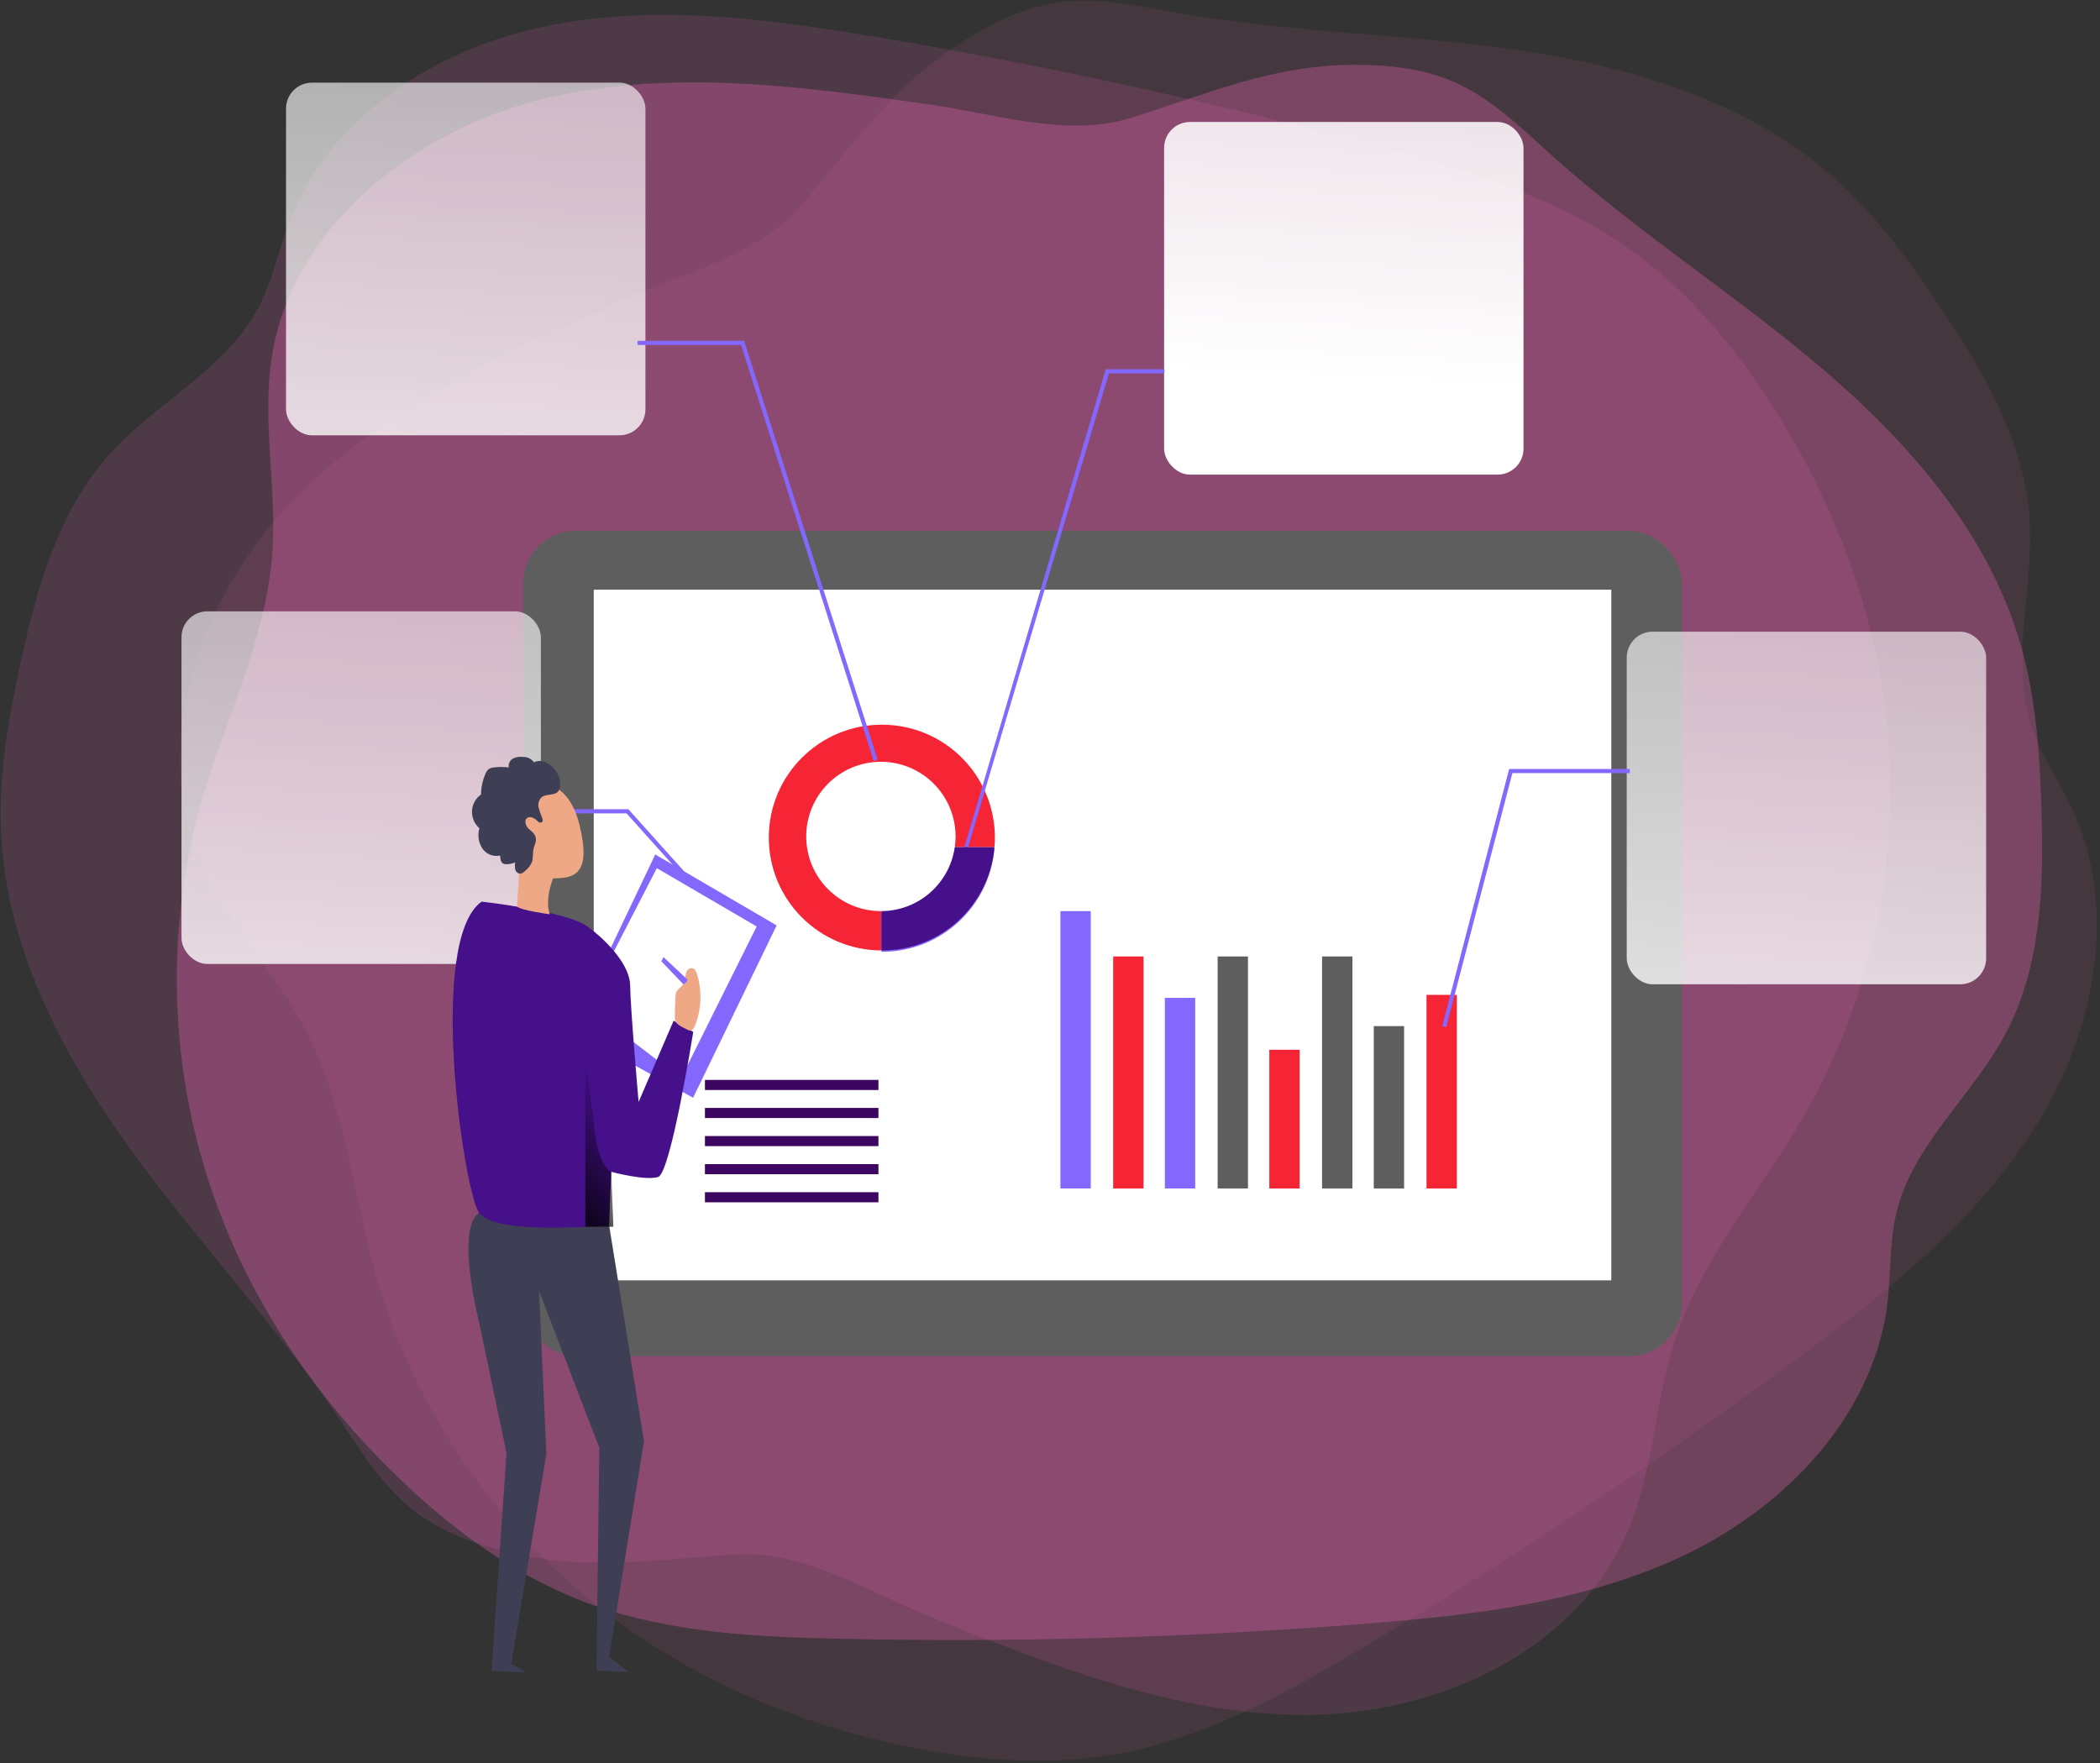
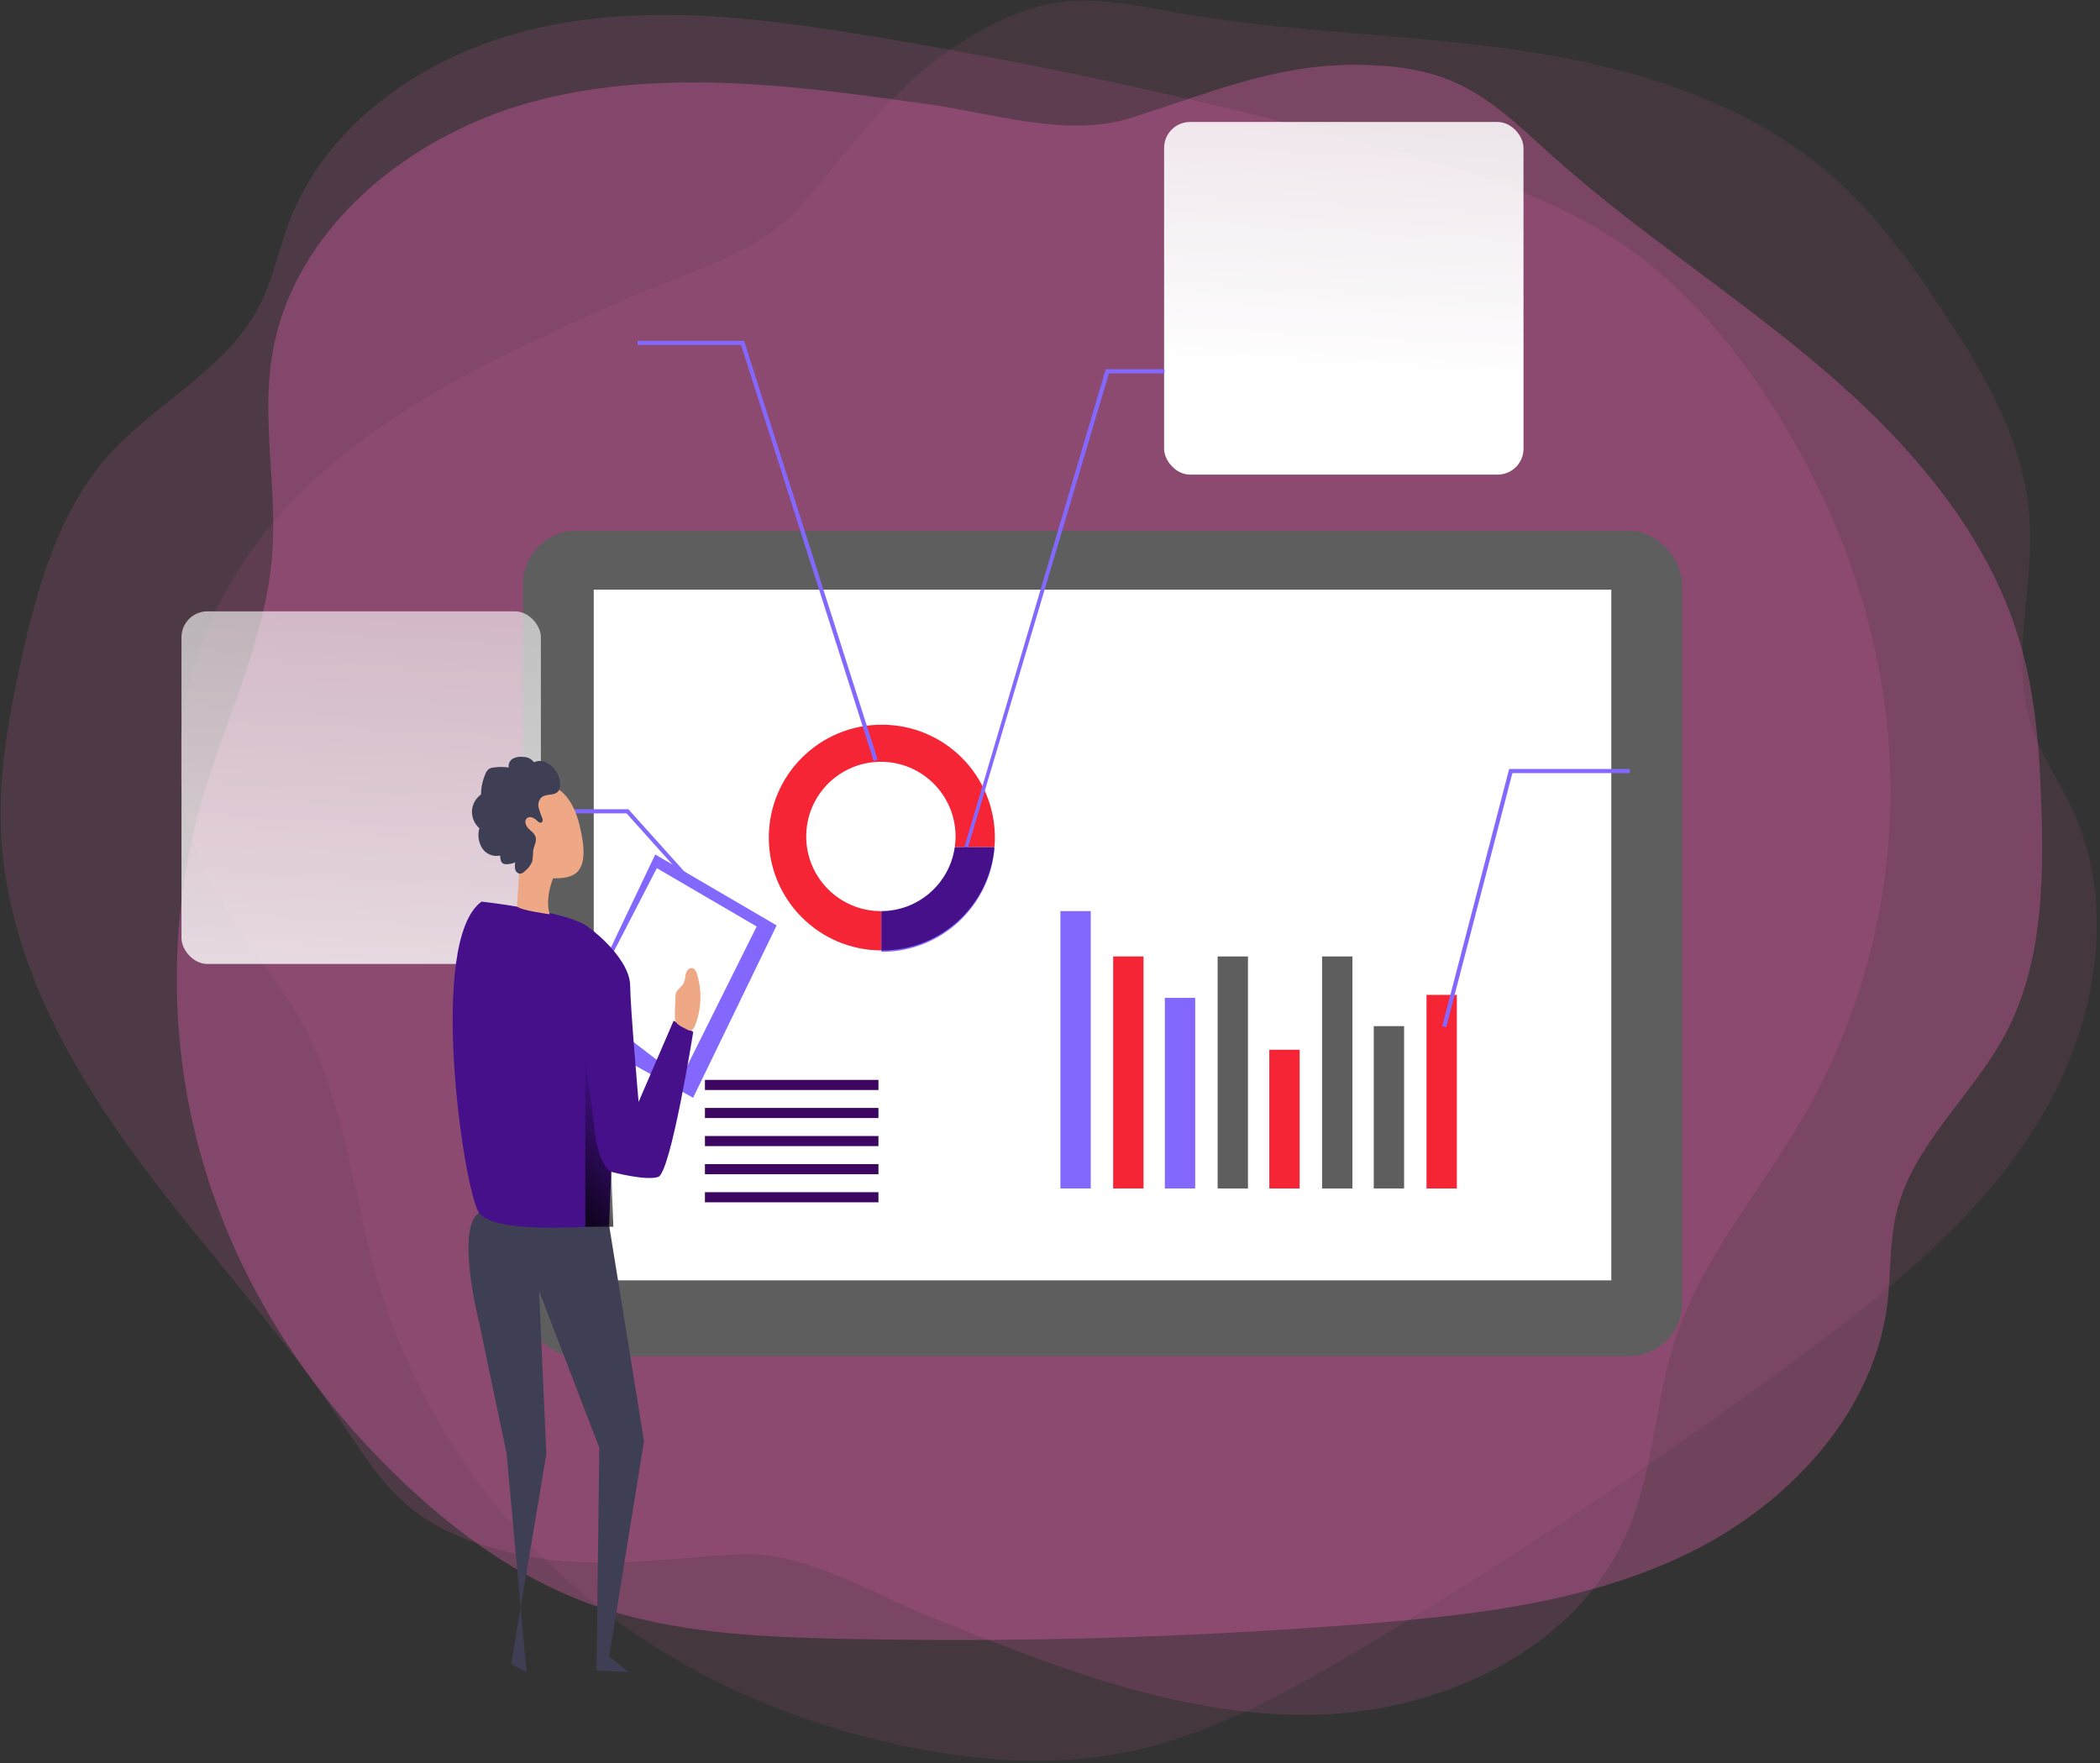
<svg xmlns="http://www.w3.org/2000/svg" width="605px" height="508px" viewBox="0 0 605 508" version="1.1">
  <rect x="0" y="0" width="605" height="508" fill="#333333" stroke="none" />
  <title>Group 2</title>
  <desc>Created with Sketch.</desc>
  <defs>
    <linearGradient x1="70.385%" y1="-315.578%" x2="41.168%" y2="208.23%" id="linearGradient-1">
      <stop stop-color="#FFFFFF" stop-opacity="0" offset="2%" />
      <stop stop-color="#FFFFFF" stop-opacity="0.06" offset="14%" />
      <stop stop-color="#FFFFFF" stop-opacity="0.39" offset="32%" />
      <stop stop-color="#FFFFFF" stop-opacity="0.68" offset="68%" />
      <stop stop-color="#FFFFFF" offset="100%" />
    </linearGradient>
    <linearGradient x1="77.974%" y1="-451.267%" x2="48.742%" y2="72.541%" id="linearGradient-2">
      <stop stop-color="#FFFFFF" stop-opacity="0" offset="2%" />
      <stop stop-color="#FFFFFF" stop-opacity="0.39" offset="32%" />
      <stop stop-color="#FFFFFF" stop-opacity="0.68" offset="68%" />
      <stop stop-color="#FFFFFF" offset="100%" />
    </linearGradient>
    <linearGradient x1="70.527%" y1="-317.893%" x2="41.296%" y2="205.915%" id="linearGradient-3">
      <stop stop-color="#FFFFFF" stop-opacity="0" offset="2%" />
      <stop stop-color="#FFFFFF" stop-opacity="0.39" offset="32%" />
      <stop stop-color="#FFFFFF" stop-opacity="0.68" offset="68%" />
      <stop stop-color="#FFFFFF" offset="100%" />
    </linearGradient>
    <linearGradient x1="70.257%" y1="-313.263%" x2="41.04%" y2="210.545%" id="linearGradient-4">
      <stop stop-color="#FFFFFF" stop-opacity="0" offset="2%" />
      <stop stop-color="#FFFFFF" stop-opacity="0.39" offset="32%" />
      <stop stop-color="#FFFFFF" stop-opacity="0.68" offset="68%" />
      <stop stop-color="#FFFFFF" offset="100%" />
    </linearGradient>
    <linearGradient x1="57.844%" y1="9.21%" x2="34.675%" y2="129.909%" id="linearGradient-5">
      <stop stop-color="#000000" stop-opacity="0" offset="0%" />
      <stop stop-color="#000000" offset="99%" />
    </linearGradient>
  </defs>
  <g id="Page-1" stroke="none" stroke-width="1" fill="none" fill-rule="evenodd">
    <g id="Desktop-HD-Copy" transform="translate(-745, -154)">
      <g id="Group-2" transform="translate(698.737, 60.676)">
        <path d="M642.52,387.1 C633.02,404.997 615.823,418.975 611.06,438.676 C608.997,447.177 609.477,456.093 608.465,464.789 C604.727,495.262 581.885,520.66 554.643,535.053 C553.501,535.676 552.346,536.247 551.191,536.819 C533.32,545.553 513.956,550.316 494.216,553.288 C482.211,555.079 470.063,556.195 458.019,557.182 C407.949,561.144 357.766,562.589 307.47,561.516 C283.187,561.023 258.425,559.868 235.583,551.809 C234.415,551.406 233.26,550.978 232.105,550.511 C213.571,543.308 197.128,531.51 182.566,517.987 L181.904,517.364 C160.178,497.066 142.229,472.55 130.614,445.178 C114.015,406.092 111.106,362.545 122.359,321.598 C129.225,297.264 141.217,274.058 143.125,248.919 C144.514,229.971 140.062,210.789 143.034,192.022 C148.913,154.774 183.54,127.351 220.1,118.123 C256.66,108.896 295.141,114.152 332.479,119.421 C350.727,122.017 372.076,128.986 390.129,123.405 C412.283,116.54 430.972,108.052 454.878,108 C464.651,108 474.619,109.025 483.574,112.945 C494.424,117.682 503.041,126.274 511.828,134.177 C536.422,156.241 564.455,174.073 589.594,195.487 C614.733,216.902 637.497,242.962 646.699,274.655 C651.228,290.152 652.344,306.439 652.825,322.571 C653.525,344.609 652.812,367.645 642.52,387.1 Z" id="Path" fill="#FD68BE" fill-rule="nonzero" opacity="0.083" transform="translate(384.321, 334.93) rotate(-32) translate(-384.321, -334.93) " />
        <path d="M573.897,389.494 C564.396,407.391 547.2,421.369 542.437,441.07 C540.373,449.571 540.854,458.487 539.841,467.183 C536.103,497.656 513.262,523.055 486.02,537.448 C484.878,538.071 483.723,538.642 482.568,539.213 C464.696,547.947 445.333,552.71 425.593,555.682 C413.588,557.473 401.44,558.59 389.396,559.576 C339.325,563.539 289.142,564.984 238.847,563.911 C214.564,563.418 189.801,562.262 166.96,554.203 C165.791,553.801 164.636,553.372 163.481,552.905 C144.948,545.702 128.505,533.905 113.943,520.381 L113.281,519.758 C91.555,499.46 73.606,474.944 61.99,447.573 C45.392,408.486 42.483,364.939 53.736,323.992 C60.602,299.658 72.594,276.453 74.502,251.314 C75.89,232.365 71.439,213.183 74.411,194.416 C80.29,157.168 114.916,129.745 151.476,120.517 C188.036,111.29 226.517,116.546 263.856,121.815 C282.104,124.411 303.453,131.38 321.506,125.8 C343.66,118.934 362.349,110.446 386.255,110.394 C396.028,110.394 405.995,111.42 414.95,115.339 C425.8,120.076 434.418,128.668 443.204,136.572 C467.798,158.635 495.832,176.467 520.971,197.882 C546.11,219.296 568.874,245.356 578.076,277.05 C582.605,292.546 583.721,308.834 584.201,324.966 C584.902,347.003 584.188,370.04 573.897,389.494 Z" id="Path-Copy" fill="#FD68BE" fill-rule="nonzero" opacity="0.137" transform="translate(315.698, 337.324) rotate(-166) translate(-315.698, -337.324) " />
        <g id="data_analytics_" transform="translate(97.198, 111.824)">
          <path d="M526.897,279.266 C517.396,297.163 500.2,311.141 495.437,330.842 C493.373,339.343 493.854,348.259 492.841,356.954 C489.103,387.428 466.262,412.826 439.02,427.219 C437.878,427.842 436.723,428.413 435.568,428.984 C417.696,437.719 398.333,442.482 378.593,445.454 C366.588,447.245 354.44,448.361 342.396,449.347 C292.325,453.31 242.142,454.755 191.847,453.682 C167.564,453.189 142.801,452.034 119.96,443.974 C118.791,443.572 117.636,443.144 116.481,442.677 C97.948,435.474 81.505,423.676 66.943,410.153 L66.281,409.53 C44.555,389.232 26.606,364.715 14.99,337.344 C-1.608,298.258 -4.517,254.711 6.736,213.764 C13.602,189.429 25.594,166.224 27.502,141.085 C28.89,122.137 24.439,102.955 27.411,84.188 C33.29,46.94 67.916,19.517 104.476,10.289 C141.036,1.061 179.517,6.318 216.856,11.587 C235.104,14.182 256.453,21.152 274.506,15.571 C296.66,8.706 315.349,0.218 339.255,0.166 C349.028,0.166 358.995,1.191 367.95,5.111 C378.8,9.848 387.418,18.439 396.204,26.343 C420.798,48.406 448.832,66.239 473.971,87.653 C499.11,109.067 521.874,135.128 531.076,166.821 C535.605,182.317 536.721,198.605 537.201,214.737 C537.902,236.775 537.188,259.811 526.897,279.266 Z" id="Path" fill="#FD68BE" fill-rule="nonzero" opacity="0.303" />
          <rect id="Rectangle" fill="#5E5E5E" fill-rule="nonzero" x="99.743" y="134.419" width="333.911" height="237.812" rx="15.27" />
          <rect id="Rectangle" fill="#FFFFFF" fill-rule="nonzero" x="120.122" y="151.399" width="293.153" height="198.996" />
          <rect id="Rectangle" fill="#8468FD" fill-rule="nonzero" x="254.566" y="244.011" width="8.74" height="79.913" />
          <rect id="Rectangle" fill="#F52536" fill-rule="nonzero" x="269.766" y="257.077" width="8.74" height="66.847" />
          <rect id="Rectangle" fill="#8468FD" fill-rule="nonzero" x="284.657" y="269.01" width="8.74" height="54.914" />
          <rect id="Rectangle" fill="#5E5E5E" fill-rule="nonzero" x="299.857" y="257.077" width="8.74" height="66.847" />
          <rect id="Rectangle" fill="#F52536" fill-rule="nonzero" x="314.748" y="283.96" width="8.74" height="39.964" />
          <rect id="Rectangle" fill="#5E5E5E" fill-rule="nonzero" x="329.948" y="257.077" width="8.74" height="66.847" />
          <rect id="Rectangle" fill="#5E5E5E" fill-rule="nonzero" x="344.839" y="277.147" width="8.74" height="46.777" />
          <rect id="Rectangle" fill="#F52536" fill-rule="nonzero" x="360.038" y="268.142" width="8.74" height="55.782" />
          <rect id="Rectangle" fill="#3D0660" fill-rule="nonzero" x="152.155" y="292.641" width="49.984" height="2.913" />
          <rect id="Rectangle" fill="#3D0660" fill-rule="nonzero" x="152.155" y="300.719" width="49.984" height="2.913" />
          <rect id="Rectangle" fill="#3D0660" fill-rule="nonzero" x="152.155" y="308.812" width="49.984" height="2.913" />
          <rect id="Rectangle" fill="#3D0660" fill-rule="nonzero" x="152.155" y="316.905" width="49.984" height="2.913" />
          <rect id="Rectangle" fill="#3D0660" fill-rule="nonzero" x="152.155" y="324.998" width="49.984" height="2.913" />
          <rect id="Rectangle" x="220.106" y="292.641" width="49.984" height="35.918" />
          <path d="M203.169,190.303 C185.21,190.251 170.608,204.767 170.555,222.726 C170.502,240.686 185.019,255.288 202.978,255.341 L202.978,244.011 L202.846,244.011 C190.965,244.011 181.333,234.379 181.333,222.498 C181.333,210.617 190.965,200.986 202.846,200.986 C214.727,200.986 224.358,210.617 224.358,222.498 C224.361,223.528 224.283,224.556 224.123,225.574 L235.556,225.574 C235.651,224.66 235.695,223.741 235.688,222.822 C235.692,214.196 232.267,205.923 226.168,199.824 C220.069,193.724 211.795,190.3 203.169,190.303 L203.169,190.303 Z" id="Path" fill="#F52536" fill-rule="nonzero" />
-           <rect id="Rectangle" fill="url(#linearGradient-1)" fill-rule="nonzero" x="417.718" y="163.494" width="103.544" height="101.602" rx="7.47" />
          <rect id="Rectangle" fill="url(#linearGradient-2)" fill-rule="nonzero" x="284.436" y="16.645" width="103.544" height="101.602" rx="7.47" />
-           <rect id="Rectangle" fill="url(#linearGradient-3)" fill-rule="nonzero" x="31.468" y="5.315" width="103.544" height="101.602" rx="7.47" />
          <rect id="Rectangle" fill="url(#linearGradient-4)" fill-rule="nonzero" x="1.348" y="157.638" width="103.544" height="101.602" rx="7.47" />
          <polygon id="Path" fill="#8468FD" fill-rule="nonzero" points="365.718 277.427 364.57 277.132 383.846 203.061 418.601 203.061 418.601 204.253 384.773 204.253" />
          <polygon id="Path" fill="#8468FD" fill-rule="nonzero" points="284.539 89.069 268.545 89.069 225.182 234.932 224.167 234.829 267.633 87.877 284.539 87.877" />
          <polygon id="Path" fill="#8468FD" fill-rule="nonzero" points="200.771 200.736 162.573 80.903 132.747 80.903 132.747 79.711 163.441 79.711 163.573 80.138 201.904 200.368" />
          <polygon id="Path" fill="#8468FD" fill-rule="nonzero" points="156.731 246.129 129.569 215.847 102.936 215.847 102.936 214.656 130.098 214.656 157.629 245.335" />
          <path d="M235.556,225.971 C234.147,242.801 220.074,255.743 203.184,255.738 L202.993,255.738 L202.993,244.423 C213.637,244.355 222.629,236.508 224.137,225.971 L235.556,225.971 Z" id="Path" fill="#8468FD" fill-rule="nonzero" />
          <path d="M235.556,225.574 C234.147,242.404 220.074,255.346 203.184,255.341 L202.993,255.341 L202.993,244.011 C213.635,243.95 222.629,236.108 224.137,225.574 L235.556,225.574 Z" id="Path" fill="#45108A" fill-rule="nonzero" />
          <polygon id="Path" fill="#8468FD" fill-rule="nonzero" points="122.697 259.49 137.838 227.692 172.814 248.131 148.741 297.791 129.966 287.344" />
          <polygon id="Path" fill="#FFFFFF" fill-rule="nonzero" points="125.566 256.312 138.294 231.636 167.061 248.44 145.254 292.2 130.422 280.84" />
-           <path d="M124.551,334.548 L134.601,396.73 L124.551,458.839 L130.216,463.253 L120.917,462.856 L121.726,398.658 L104.363,353.441 L106.467,400.394 L96.344,460.929 L100.758,463.342 L90.664,462.944 L94.99,400.173 L87.118,362.637 C87.118,362.637 80.173,335.357 87.118,330.913 C94.063,326.469 124.551,334.548 124.551,334.548 Z" id="Path" fill="#3E3E54" fill-rule="nonzero" />
+           <path d="M124.551,334.548 L134.601,396.73 L124.551,458.839 L130.216,463.253 L120.917,462.856 L121.726,398.658 L104.363,353.441 L106.467,400.394 L96.344,460.929 L100.758,463.342 L94.99,400.173 L87.118,362.637 C87.118,362.637 80.173,335.357 87.118,330.913 C94.063,326.469 124.551,334.548 124.551,334.548 Z" id="Path" fill="#3E3E54" fill-rule="nonzero" />
          <path d="M87.809,241.274 C87.809,241.274 112.25,244.011 118.297,248.425 C124.345,252.839 130.613,259.843 130.613,265.493 C130.613,271.144 133.041,298.998 133.041,298.998 L143.135,275.587 L148.785,278.81 C148.785,278.81 142.326,319.392 138.691,320.598 C135.057,321.805 125.169,319.127 125.169,319.127 L124.551,334.474 C124.551,334.474 91.444,337.696 87.015,330.84 C82.586,323.983 72.124,252.486 87.809,241.274 Z" id="Path" fill="#45108A" fill-rule="nonzero" />
          <path d="M108.792,233.608 C108.792,233.608 105.849,239.832 107.424,244.923 C107.424,244.923 98.345,243.687 98.08,242.613 C97.815,241.539 99.213,232.018 98.168,229.09 C97.124,226.162 108.792,233.608 108.792,233.608 Z" id="Path" fill="#EEA886" fill-rule="nonzero" />
          <path d="M99.036,208.27 C102.612,206.798 112.397,204.591 116.017,219.202 C119.636,233.814 114.133,234.52 108.439,234.579 C102.744,234.638 93.151,225.382 92.253,222.395 C91.356,219.408 88.869,212.654 99.036,208.27 Z" id="Path" fill="#EEA886" fill-rule="nonzero" />
          <path d="M143.65,268.819 C143.64,268.421 143.69,268.025 143.797,267.642 C144.136,266.568 145.269,265.979 145.887,265.023 C146.208,264.409 146.408,263.74 146.475,263.051 C146.524,262.442 146.689,261.847 146.961,261.3 C147.238,260.746 147.814,260.407 148.432,260.432 C149.256,260.549 149.683,261.462 149.904,262.256 C151.356,267.089 151.149,272.269 149.315,276.971 C149.05,277.662 148.565,278.442 147.844,278.442 C147.593,278.41 147.352,278.325 147.137,278.192 C145.666,277.397 143.577,276.72 143.503,274.999 C143.429,272.895 143.606,270.835 143.65,268.819 Z" id="Path" fill="#EEA886" fill-rule="nonzero" />
-           <path d="M147.064,263.684 L140.207,257.253 L139.604,258.46 L145.887,265.052 C145.887,265.052 147.167,264.611 147.064,263.684 Z" id="Path" fill="#8468FD" fill-rule="nonzero" />
          <path d="M125.169,319.201 C125.169,319.201 121.623,317.729 120.416,307.429 C119.21,297.129 117.694,286.535 117.694,286.535 L117.694,334.945 L125.772,334.945 L125.169,319.201 Z" id="Path" fill="url(#linearGradient-5)" fill-rule="nonzero" />
          <path d="M109.969,205.077 C109.351,203.468 108.169,202.14 106.644,201.339 C105.517,200.63 104.104,200.552 102.906,201.133 C102.187,200.156 101.044,199.582 99.831,199.588 C98.826,199.441 97.801,199.6 96.888,200.044 C95.95,200.541 95.443,201.59 95.637,202.634 C94.174,202.424 92.687,202.424 91.223,202.634 C90.767,202.679 90.326,202.819 89.928,203.046 C89.451,203.427 89.093,203.938 88.898,204.517 C88.09,206.375 87.664,208.377 87.648,210.403 C86.103,211.503 85.144,213.248 85.043,215.141 C84.967,217.04 85.751,218.873 87.177,220.129 C86.616,222.073 86.905,224.164 87.971,225.883 C89.093,227.601 91.162,228.445 93.165,228.001 C93.165,228.884 93.283,229.958 94.092,230.356 C94.377,230.472 94.684,230.522 94.99,230.503 C95.855,230.489 96.709,230.309 97.506,229.973 C97.352,230.651 97.352,231.355 97.506,232.033 C97.675,232.717 98.274,233.208 98.978,233.24 C99.479,233.137 99.934,232.874 100.272,232.489 C101.234,231.75 101.976,230.763 102.421,229.635 C102.569,228.576 102.657,227.51 102.686,226.442 C102.921,225.191 103.716,223.97 103.392,222.748 C103.068,221.527 102.053,220.983 101.273,220.173 C100.493,219.364 100.022,217.922 100.876,217.231 C101.729,216.539 102.98,217.157 103.745,217.922 C104.128,218.29 104.672,218.717 105.113,218.437 C105.555,218.158 105.422,217.569 105.261,217.128 C104.84,216.177 104.5,215.192 104.245,214.185 C103.979,213.127 104.292,212.007 105.069,211.242 C106.335,210.168 108.38,210.771 109.616,209.77 C110.852,208.77 110.44,206.357 109.969,205.077 Z" id="Path" fill="#3E3E54" fill-rule="nonzero" />
        </g>
      </g>
    </g>
  </g>
</svg>